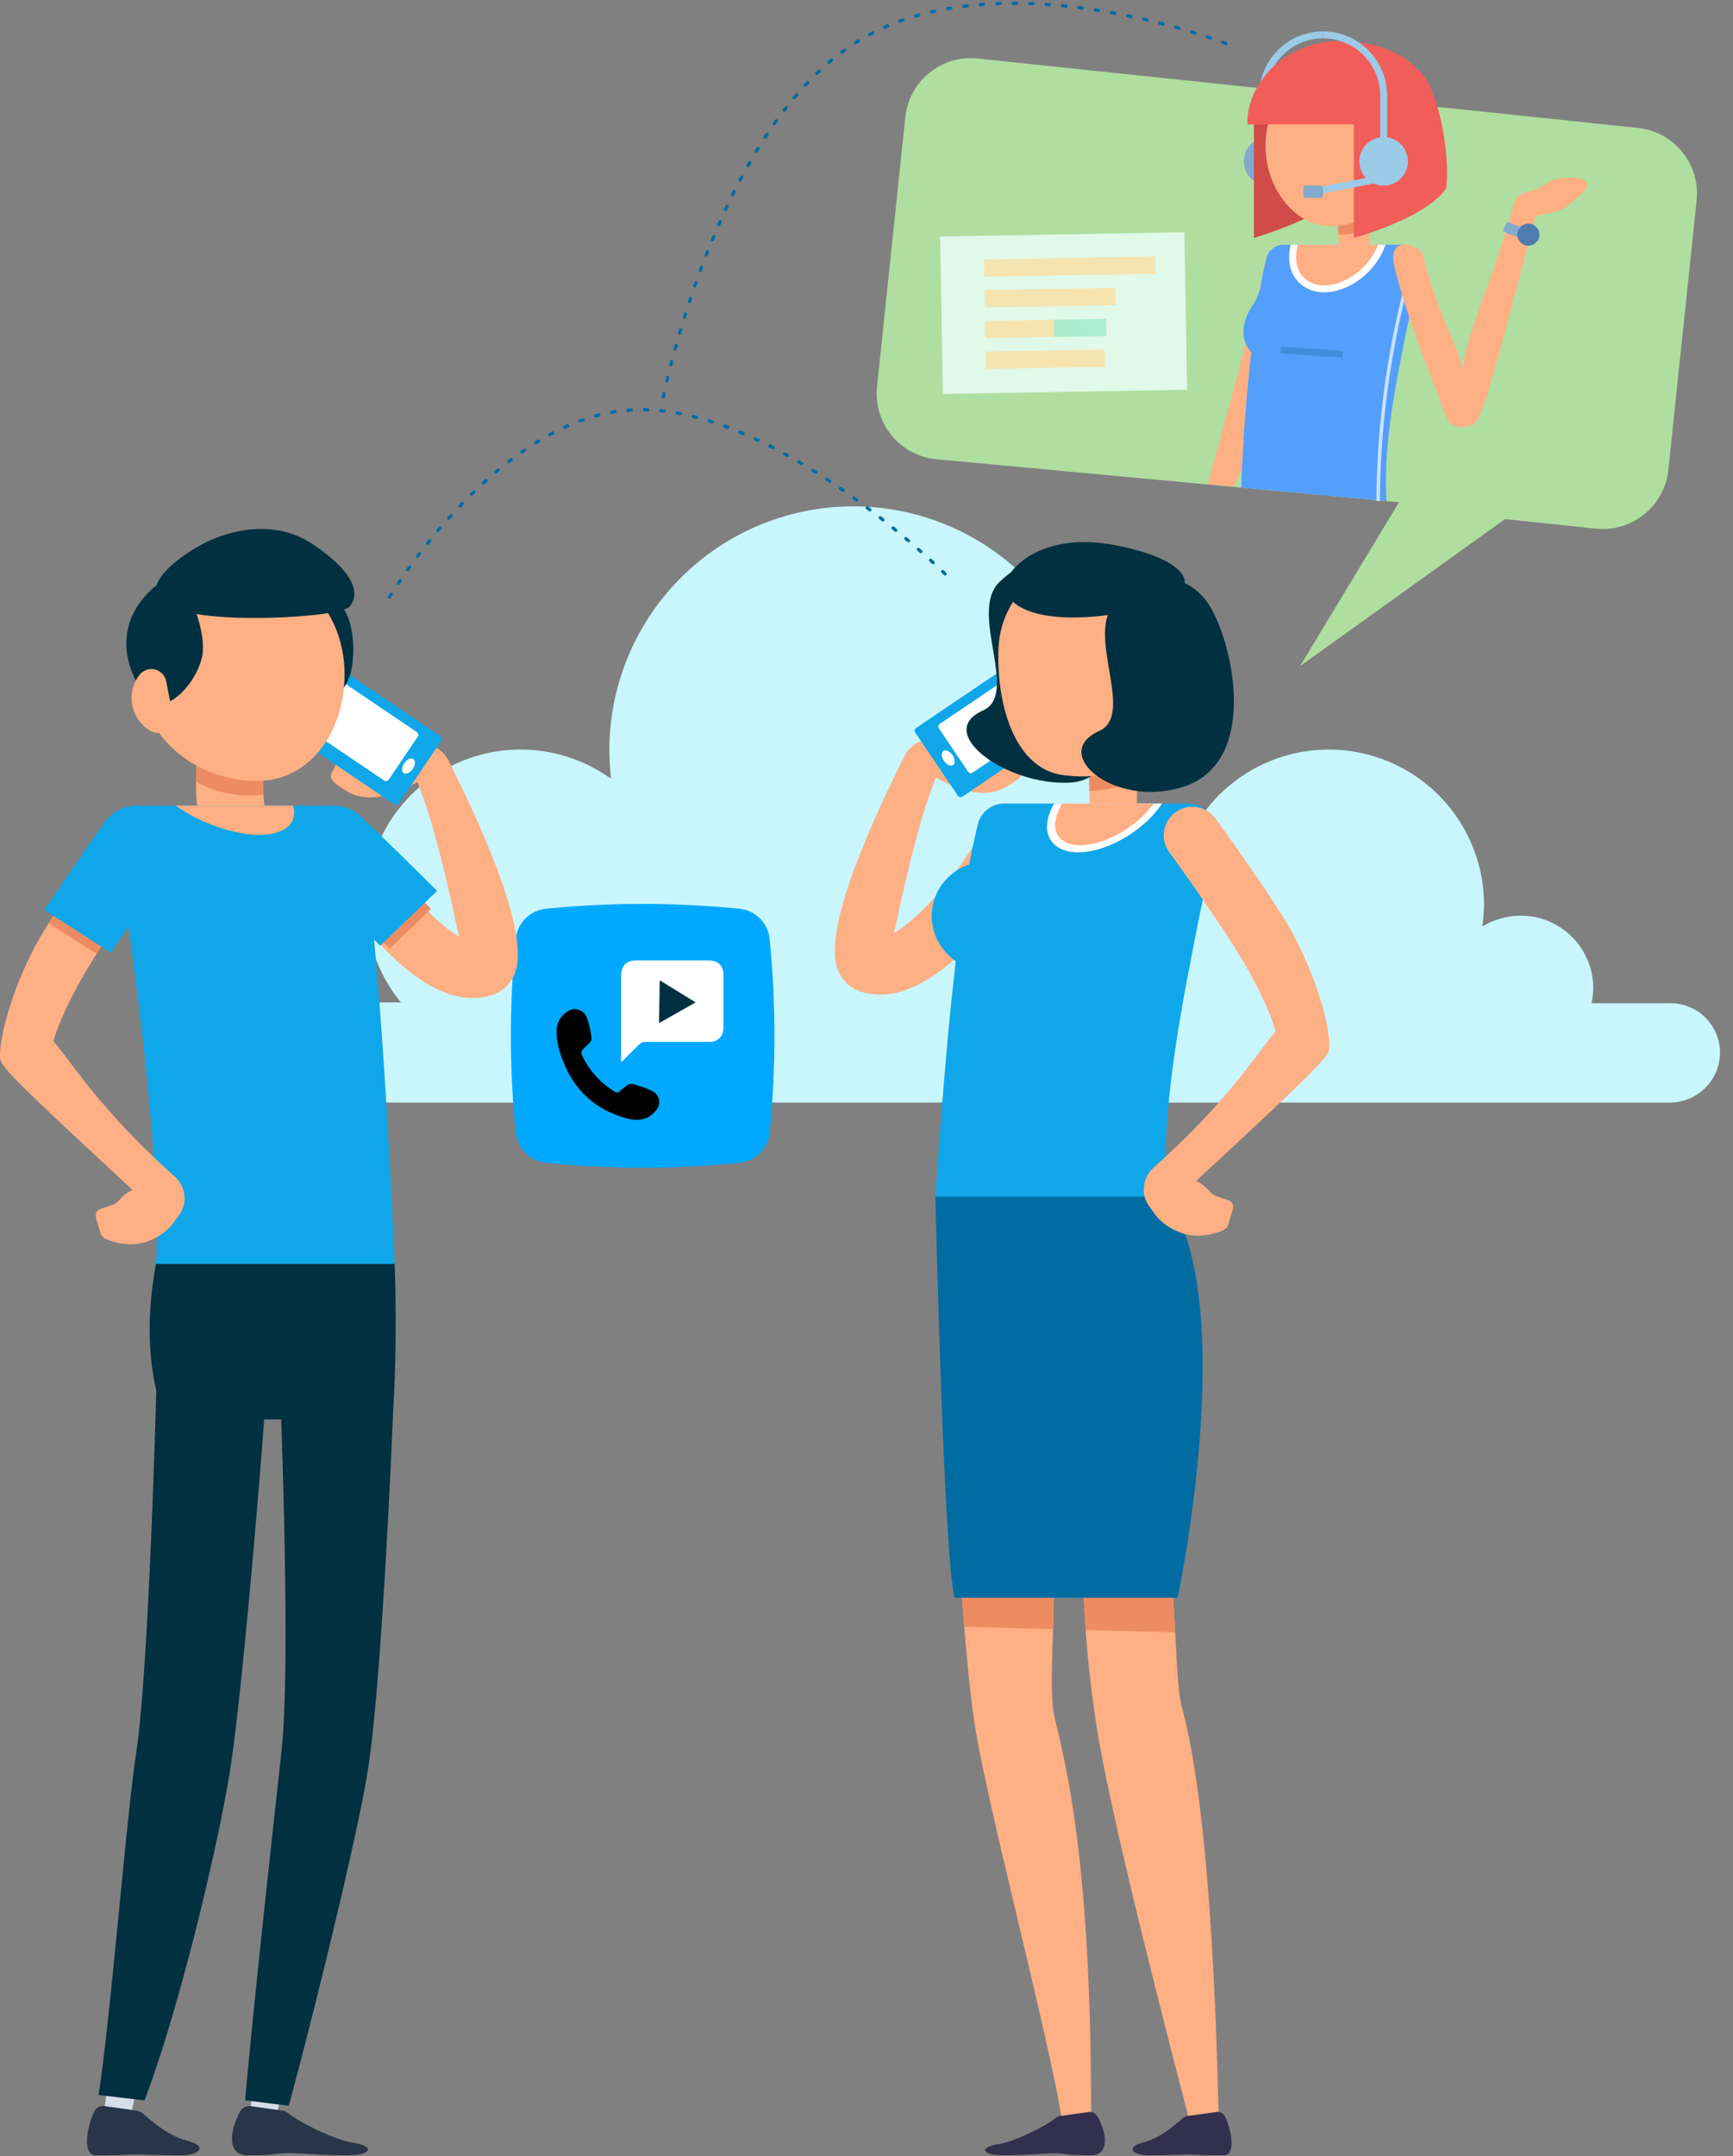
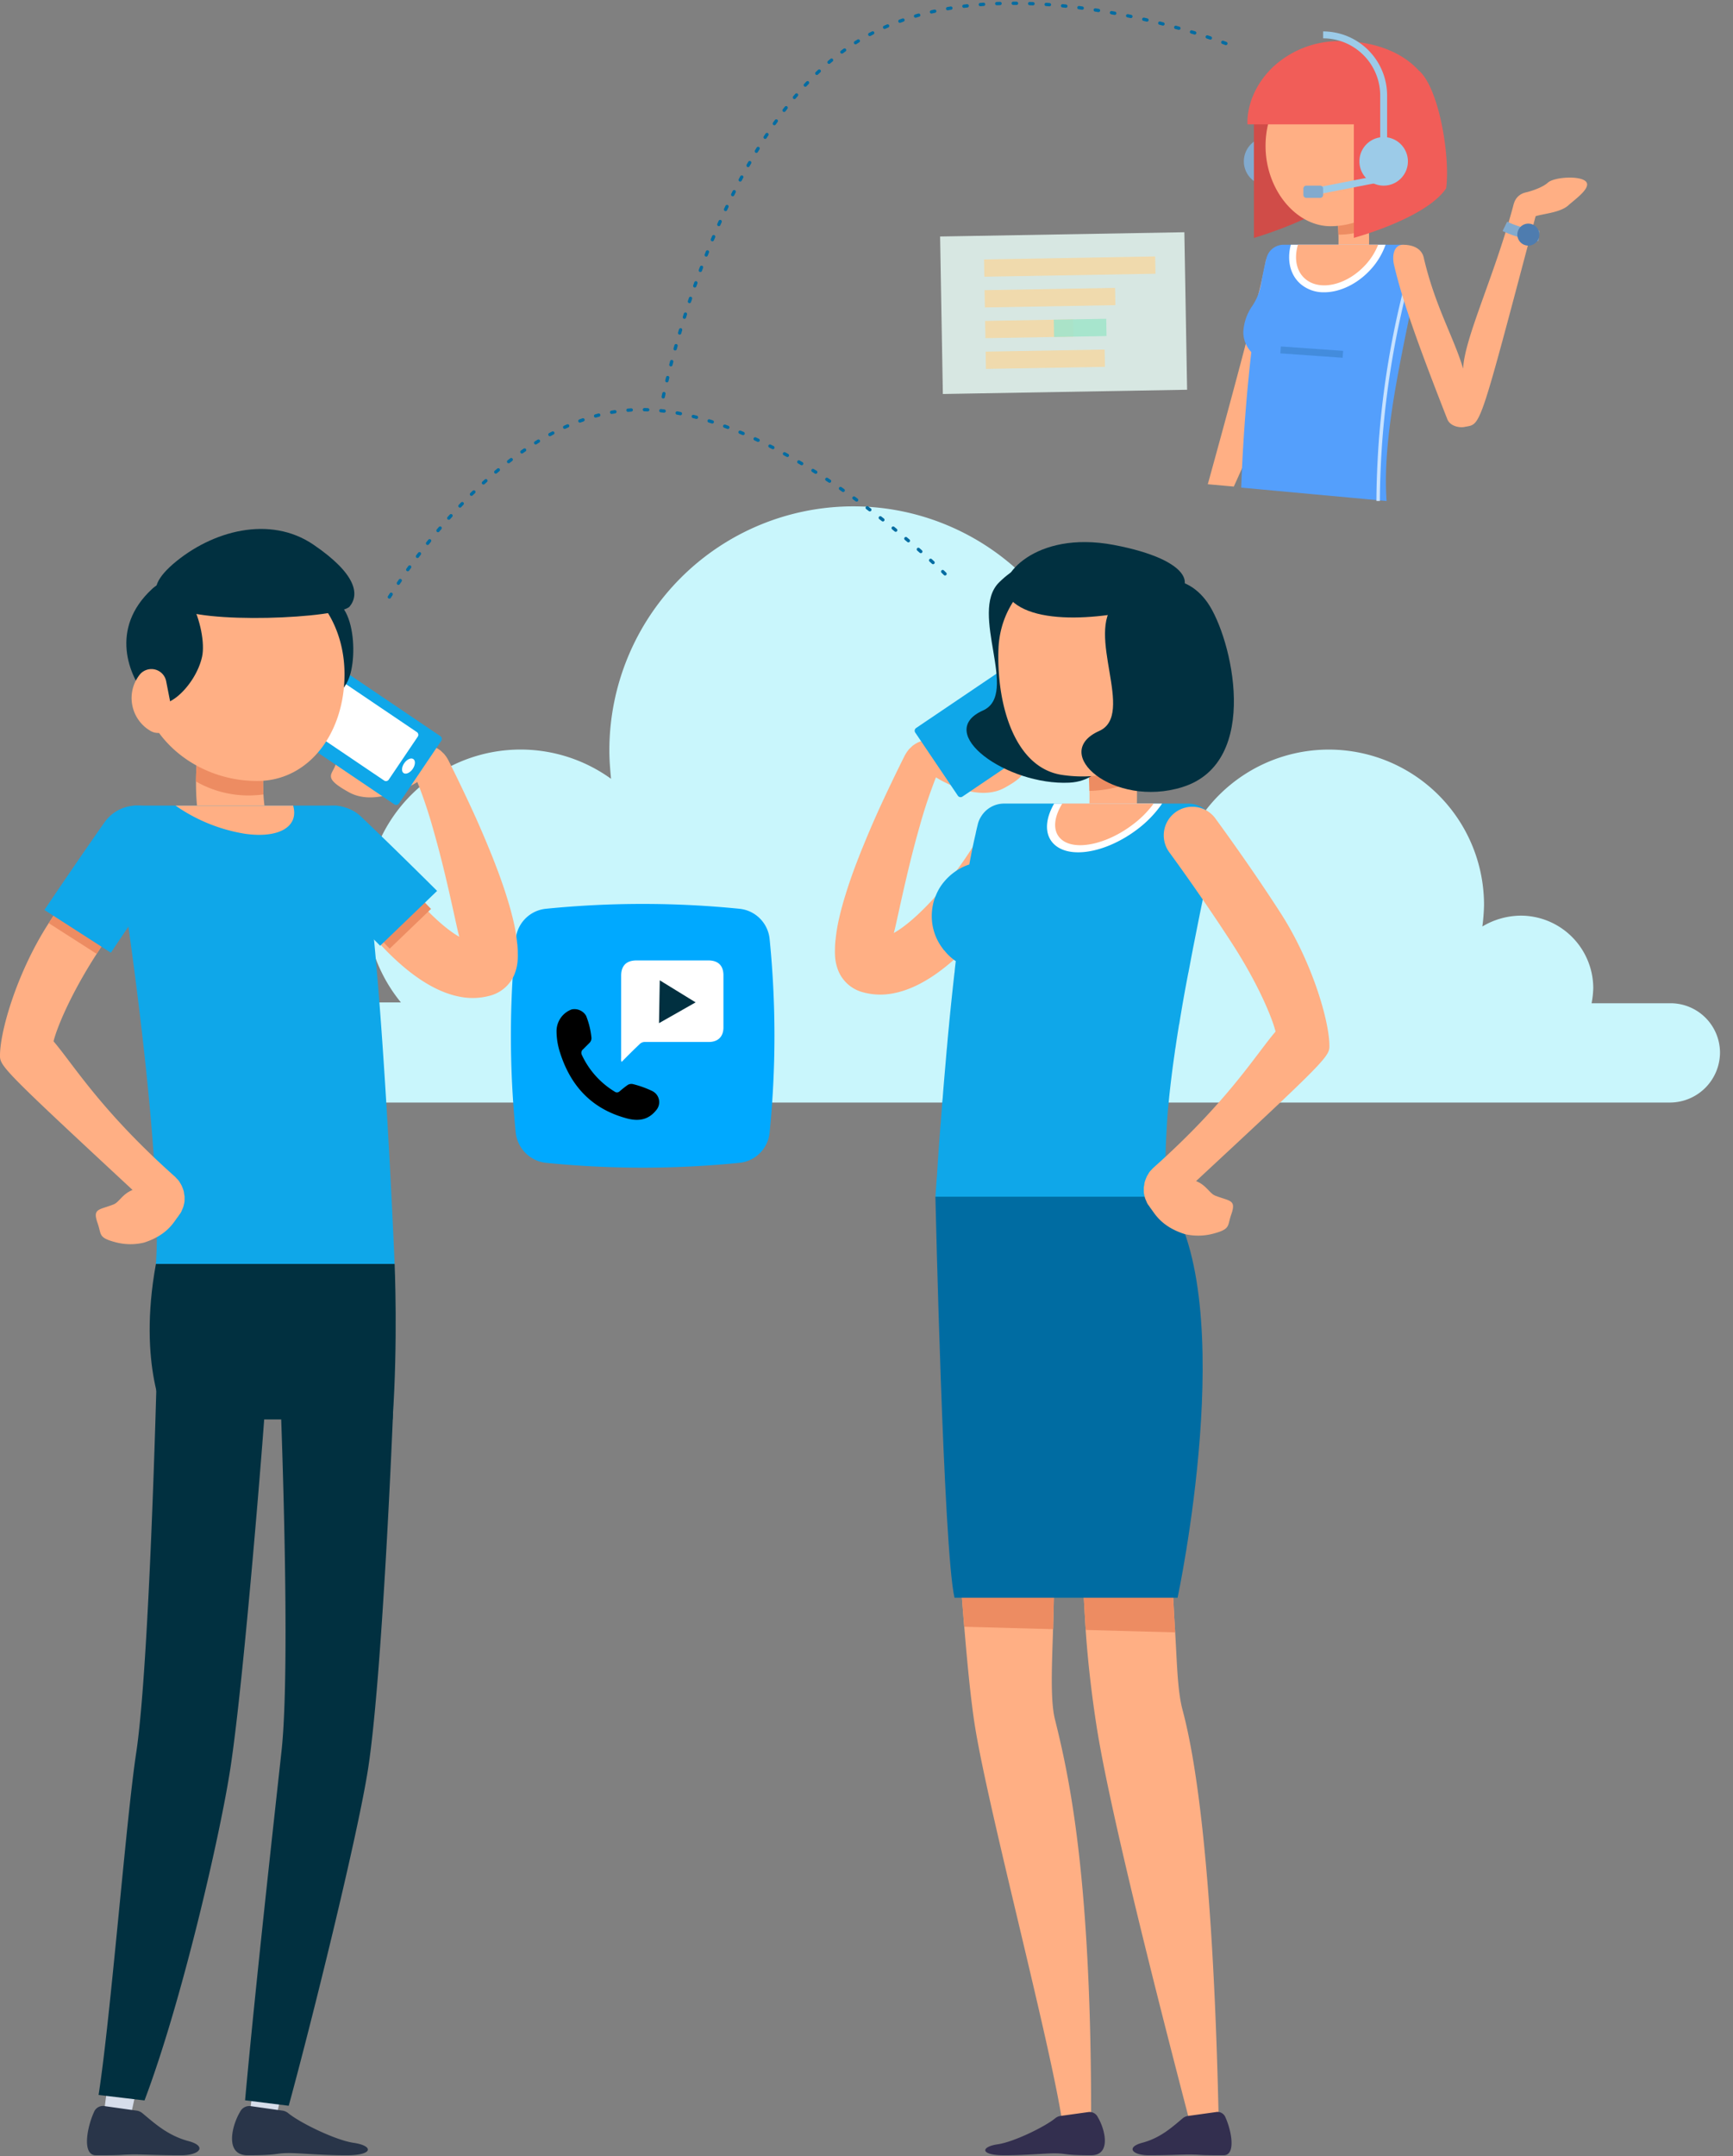
<svg xmlns="http://www.w3.org/2000/svg" width="526" height="654" viewBox="0 0 526 654" fill="none">
  <rect x="0" y="0" width="526" height="654" fill="#808080" stroke="none" />
  <path d="M506.869 304.291H483.08a28 28 0 00.506-4.556 22.034 22.034 0 00-22.018-22.018 23.04 23.04 0 00-11.642 3.29 57.72 57.72 0 00.506-6.58 47.114 47.114 0 00-73.302-39.124 47.114 47.114 0 00-19.325 26.976 37.066 37.066 0 00-27.332-15.944 77.642 77.642 0 002.531-18.727 74.024 74.024 0 10-148.051 0c0 3.037.253 5.82.506 8.604a46.943 46.943 0 00-61.66 5.917 46.946 46.946 0 00-2.115 61.908H73.089a15.187 15.187 0 00-15.185 15.184 15.186 15.186 0 0015.185 15.185h433.78a15.227 15.227 0 0015.184-15.185 15.015 15.015 0 00-15.184-14.93z" fill="#C9F6FC" />
  <path d="M254.481 294.527a11.12 11.12 0 007.306 6.396c3.089.867 6.341.98 9.483.33 17.599-3.42 33.722-27.183 38.868-35.427a8.69 8.69 0 00-2.784-11.965 8.685 8.685 0 00-11.965 2.783c-7.471 11.976-17.52 22.658-24.087 26.339.105-.44.21-.879.346-1.364 1.564-6.862 4.046-19.012 7.479-30.965a148.071 148.071 0 014.96-14.882s12.112 7.979 20.859 3.152c8.747-4.826 4.676-5.37 3.962-9.044a8.673 8.673 0 00-3.664-5.548 8.663 8.663 0 00-6.517-1.319 57.52 57.52 0 01-5.97.668l-10.635.616-.221.043c-.426.02-.85.077-1.266.169l-.478.093a6.746 6.746 0 00-1.103.405c-.176.072-.316.138-.493.21-.346.181-.618.349-.928.524a7.5 7.5 0 01-.539.371c-.228.197-.486.438-.709.672a6.137 6.137 0 00-.545.525c-.148.22-.333.446-.517.672-.178.264-.319.52-.496.783a1.615 1.615 0 01-.171.3 527.887 527.887 0 00-7.788 16.232 302.163 302.163 0 00-4.496 10.407c-.648 1.574-1.272 3.068-1.824 4.549a7.507 7.507 0 00-.305.783 158.547 158.547 0 00-2.75 7.626c-.432 1.307-.828 2.606-1.202 3.819a95.37 95.37 0 00-1.791 6.867 50.785 50.785 0 00-.882 5.662 2.409 2.409 0 00-.076.586c-.055.697-.11 1.395-.1 2.04-.022.081-.045.162-.001.191-.034.584-.034 1.17-.002 1.755a14.072 14.072 0 001.042 4.946z" fill="#FFAF84" />
  <path d="M310.954 198.587l-32.891 22.218c-.457.31-.578.931-.269 1.389l12.936 19.15a1 1 0 001.389.269l32.891-22.218a1 1 0 00.269-1.389l-12.936-19.15a1 1 0 00-1.389-.269z" fill="#0FA7E9" />
-   <path d="M318.136 197.343l-32.891 22.218a1 1 0 00-.269 1.389l8.865 13.125c.31.457.931.578 1.389.269l32.891-22.219a1 1 0 00.269-1.388l-8.866-13.125a1 1 0 00-1.388-.269zm-28.84 34.7c.705-.494.609-1.846-.214-3.02s-2.061-1.725-2.765-1.232c-.705.494-.609 1.846.214 3.02.823 1.175 2.061 1.726 2.765 1.232z" fill="#fff" />
-   <path d="M514.964 60.788l-8.593 81.752a19.995 19.995 0 01-21.979 17.798l-27.576-2.898-62.222 44.605 30.021-49.709-140.628-13.065a20 20 0 01-17.798-21.979l8.592-81.749a19.995 19.995 0 0121.979-17.798L497.165 38.81a20 20 0 0117.799 21.979z" fill="#B0DEA0" />
  <path d="M156.54 343.554a294.286 294.286 0 010-58.785 10.23 10.23 0 019.132-9.132 294.296 294.296 0 0158.786 0 10.229 10.229 0 019.132 9.132 294.286 294.286 0 010 58.785 10.23 10.23 0 01-9.132 9.133 294.446 294.446 0 01-58.786 0 10.36 10.36 0 01-9.132-9.133z" fill="url(#paint0_linear)" />
  <path d="M188.688 322.089a1.932 1.932 0 01-.158-1.158v-24.943c0-3.1 1.579-4.684 4.684-4.684H215c3 0 4.578 1.579 4.578 4.526v15.787c0 2.789-1.63 4.421-4.472 4.421h-19.313a2.192 2.192 0 00-1.737.737 173.23 173.23 0 00-5.368 5.314z" fill="#fff" />
  <path d="M168.92 312.628a7.042 7.042 0 014.6-6.467 4.108 4.108 0 014.369 1.923 24.483 24.483 0 011.632 6.699 2.07 2.07 0 01-.583 1.515l-1.923 1.923a1.375 1.375 0 00-.408 1.748 25.6 25.6 0 009.963 11.128 1.154 1.154 0 001.516-.115c.7-.583 1.457-1.224 2.214-1.748a2.11 2.11 0 011.865-.408 30.217 30.217 0 015.826 2.1 3.738 3.738 0 012.023 2.665 3.739 3.739 0 01-.916 3.219c-2.33 2.855-5.243 3.321-8.681 2.447-10.662-2.8-17.188-9.73-20.451-20.042a21.322 21.322 0 01-1.046-6.587z" fill="#000" />
  <path d="M211.132 304.023l-11.111 6.306.227-12.996 10.884 6.69zm93.121-80.909l-8.056-4.399 7.632-4.77.424 9.169z" fill="#013040" />
  <path d="M322.695 279.813a7.265 7.265 0 003.678 1.051 7.147 7.147 0 006.185-3.517c.085-.121 1.212-1.981 7.399-11.763 5.015-7.999 5.456-20.534 5.015-28.982-.245-4.527-.686-7.882-.848-8.771a7.198 7.198 0 00-8.167-6.067 7.196 7.196 0 00-6.066 8.167c.478 3.293.736 6.615.772 9.943.162 6.831-.489 14.228-2.915 18.028-6.588 10.469-7.555 12.046-7.555 12.046a7.212 7.212 0 002.502 9.865zm3.112 119.889c.04 2.87 1.3 54.771 3.642 93.454.041.4.041.813.077 1.213.728 10.877 2.106 21.423 3.194 28.457 4.814 31.897 27.733 117.869 28.582 121.551l8.646-.687c-.239-.893-.97-87.475-10.991-124.947-1.581-5.861-1.7-14.269-2.268-23.647-.04-.441-.04-.889-.077-1.334-2.384-38.196-2.59-93.737-2.631-94.424a12.102 12.102 0 00-12.127-12.086h-.04c-6.71 0-16.007 5.781-16.007 12.45zm-38.599.162c.117 2.834 2.26 55.054 5.452 93.535.033.119.047.242.04.364.93 11.278 1.94 21.343 3.032 28.619 3.719 24.616 22.676 95.475 26.642 120.941l8.808-1.859c0-72.715-6.711-102.791-10.991-120.011-1.5-5.983-.849-17.584-.57-27.321a7.91 7.91 0 00.041-.974c1.132-40.421-.643-72.435-.4-92.039-.283-6.711-13.582-13.986-20.413-13.865a12.122 12.122 0 00-8.438 3.889 12.113 12.113 0 00-3.203 8.721z" fill="#FFAF84" />
  <path d="M329.888 229.933c.478 3.293.736 6.615.772 9.943a36.042 36.042 0 0014.309-3.275c-.246-4.527-.686-7.882-.848-8.771a7.198 7.198 0 00-8.167-6.067 7.196 7.196 0 00-6.066 8.167v.003zm-4.081 169.769c.041 2.87 1.3 54.771 3.642 93.454.041.4.041.813.077 1.213l27.163.728c-.04-.441-.04-.889-.077-1.334-2.384-38.196-2.59-93.737-2.631-94.424a12.102 12.102 0 00-12.127-12.086h-.04c-6.71-.001-16.007 5.78-16.007 12.449zm-38.594.162c.117 2.834 2.26 55.054 5.452 93.535l26.961.732a7.91 7.91 0 00.041-.974c1.132-40.421-.643-72.435-.4-92.039-.283-6.711-13.582-13.986-20.413-13.865a12.11 12.11 0 00-11.641 12.611z" fill="#ED8C62" />
  <path d="M357.416 484.608s19.172-89.492-3.322-121.661h-70.18s2.422 107.267 5.8 121.661h67.702z" fill="#006CA2" />
  <path d="M284.213 358.929c-.2 2.59-.283 4.041-.283 4.041h70.172a800.04 800.04 0 01-.239-4.041c0-.4-.044-.8-.044-1.209-.162-4.891-.04-9.944.283-15.118.04-.526.04-1.051.081-1.617.121-1.9.243-3.84.445-5.78.04-.566.125-1.092.162-1.657.485-4.811 1.1-9.699 1.822-14.633.037-.445.121-.889.2-1.334.287-2.02.61-4.042.934-6.063.046-.354.112-.705.2-1.051a473.688 473.688 0 012.708-15.279.159.159 0 01.036-.121c.449-2.264.849-4.568 1.3-6.832.036-.162.036-.283.077-.445.97-4.85 1.9-9.661 2.87-14.309.121-.687.283-1.334.408-1.981.279-1.536.6-3.072.885-4.568.161-.93.364-1.9.526-2.83a510.661 510.661 0 001.984-10.712c.044-.24.07-.483.077-.728a8.075 8.075 0 00-1.088-4.89 8.259 8.259 0 00-7.114-4.043H304.79a8.174 8.174 0 00-7.073 4.043c-.4.638-.7 1.333-.889 2.062-.242 1.011-.521 2.061-.724 3.152-.647 2.749-1.3 5.862-1.9 9.217a15.283 15.283 0 00-3.92 1.899 16.808 16.808 0 00-3.679 3.275 14.827 14.827 0 00-2.506 4.123 14.077 14.077 0 00-.849 2.505 17.057 17.057 0 00-.441 3.8 16.16 16.16 0 003.4 9.984c.124.218.289.41.485.566a14.687 14.687 0 003.4 3.153c-.125 1.132-.287 2.3-.364 3.477a.326.326 0 00-.045.2 938.65 938.65 0 00-1.577 14.998 85.79 85.79 0 01-.121 1.334c-.2 1.94-.364 3.841-.525 5.7-.04.565-.121 1.131-.162 1.699-.4 4.891-.849 9.62-1.172 14.067-.077.768-.162 1.5-.2 2.224-.121 1.779-.283 3.477-.364 5.093a41.82 41.82 0 00-.2 2.3 703.68 703.68 0 00-.974 14.067c-.098.851-.136 1.575-.177 2.262z" fill="#0FA7E9" />
  <path d="M352.728 243.732l-.558.772a33.936 33.936 0 01-6.921 6.994c-5.764 4.389-12.498 7.013-18.023 7.013-3.129 0-5.651-.861-7.332-2.494-2.838-2.753-2.81-7.316.061-12.284l32.773-.001z" fill="#fff" />
  <path d="M350.157 243.732a30.58 30.58 0 01-6.253 6.3c-8.178 6.241-18.025 8.199-21.989 4.345-2.462-2.388-2.094-6.431.509-10.647l27.733.002z" fill="#FFAF84" />
  <path d="M360.634 641.771a3.221 3.221 0 00-1.6.671c-3.116 2.59-6.689 5.962-12.304 7.461-5.099 1.362-3.071 3.8 1.928 3.8 7.341 0 10.279-.287 13.55-.2 3.271.087 1.152.2 9.208.2 3.691 0 2.47-7.208.514-11.54a2.581 2.581 0 00-1.18-1.307 2.578 2.578 0 00-1.743-.249l-8.373 1.164zm-38.711-.001a3.208 3.208 0 00-1.593.671c-3.125 2.59-12.607 7.223-17.475 7.926-5.218.752-5.488 3.335 1.856 3.335 7.345 0 12.729-.655 15.999-.57 3.269.085 2.422.57 10.469.57 6.184 0 4.248-7.879 2.037-11.54a2.758 2.758 0 00-2.923-1.556l-8.37 1.164z" fill="#332F4F" />
  <path d="M403.495 317.608c.194-7.199-5.033-25.556-14.869-40.773-6.66-10.338-13.978-20.716-19.748-28.615a8.67 8.67 0 00-12.092-1.86 8.67 8.67 0 00-1.924 12.082c6.505 8.906 13.319 18.78 19.128 27.763 8.054 12.468 12.199 22.691 13.165 26.679-6.157 7.199-14.482 21.18-37.134 41.354a4.336 4.336 0 00-.387.426c-.278.265-.536.55-.774.852a2.954 2.954 0 00-.271.465c-.216.322-.41.658-.581 1.007l-.232.581c-.133.329-.249.665-.348 1.007a4.24 4.24 0 00-.116.736c-.039.31-.116.581-.155.891v.851c-.006.272.007.544.039.813.046.301.111.599.193.891.042.251.107.497.194.736.1.278.216.549.348.813.177.526.453 1.012.813 1.433l.465.7c1.123 1.317 3.021 5.537 10.377 7.86 2.739.646 5.592.633 8.325-.039 5.77-1.472 4.531-2.362 5.809-5.924 1.588-4.531-.426-3.95-4.879-5.693-1.743-.7-2.671-3.175-5.808-4.414 37.286-34.619 40.385-37.64 40.462-40.622z" fill="#FFAF84" />
  <path d="M303.232 176.654c-9.265 9.218 6.277 33.855-4.865 38.828-15.188 6.769 7.304 22.814 26.183 21.904 23.98-1.154 14.027-50.353 6.716-60.801-7.31-10.447-19.523-8.396-28.034.069z" fill="#013040" />
  <path d="M303.05 196.883c-.596 16.988 4.984 35.954 19.217 38.14 20.418 3.123 39.356-9.407 42.505-27.236a32.804 32.804 0 00-26.588-38c-17.829-3.15-34.48 8.974-35.134 27.096z" fill="#FFAF84" />
  <path d="M338.498 182.875c-9.27 9.217 6.277 33.859-4.865 38.828-15.187 6.769 4.446 23.528 25.274 17.017 24.118-7.553 14.935-45.466 7.625-55.914-7.311-10.447-19.524-8.396-28.034.069z" fill="#013040" />
  <path d="M352.259 182.998c-14.141 4.628-40.386 7.744-46.793-2.802-3.03-5.004 8.526-19.426 32.541-14.926 23.972 4.53 26.879 13.572 14.252 17.728z" fill="#013040" />
  <path d="M156.116 295.597a11.055 11.055 0 01-7.264 6.36 19.939 19.939 0 01-9.427.328c-17.5-3.402-33.529-27.026-38.646-35.225a8.631 8.631 0 01-1.144-6.557 8.645 8.645 0 013.859-5.423 8.644 8.644 0 016.57-1.069 8.633 8.633 0 015.379 3.921c7.429 11.907 17.419 22.531 23.949 26.188-.105-.437-.209-.875-.348-1.357-1.555-6.821-4.021-18.903-7.436-30.787a146.878 146.878 0 00-4.933-14.796s-12.038 7.93-20.735 3.134c-8.697-4.795-4.649-5.338-3.939-8.992a8.618 8.618 0 0110.122-6.827c1.966.323 3.948.544 5.937.661l10.576.615.219.043c.423.02.843.077 1.256.169l.475.092c.377.102.744.237 1.097.403.176.072.315.136.49.209.344.181.615.347.918.52.197.152.366.26.539.37.228.196.484.436.705.668.191.163.373.337.543.522.147.218.33.443.515.669.176.261.316.516.493.778.046.105.102.206.169.299a521.99 521.99 0 017.743 16.138 309.447 309.447 0 014.472 10.343c.643 1.565 1.265 3.051 1.812 4.522.116.254.218.514.304.78a152.84 152.84 0 012.734 7.582c.431 1.297.822 2.586 1.197 3.798a93.7 93.7 0 011.782 6.829c.396 1.859.686 3.74.87 5.633.049.19.074.386.076.583.055.693.109 1.386.099 2.029.022.079.044.16 0 .189.034.581.035 1.164.003 1.745a14.002 14.002 0 01-1.031 4.913z" fill="#FFAF84" />
  <path d="M31.19 643.614l2.85-22.021 10.355-1.54-5.004 23.022-8.2.539z" fill="#D6DDEA" />
  <path d="M41.392 640.152a3.47 3.47 0 011.81.77c3.542 2.926 7.623 6.775 13.976 8.47 5.774 1.54 3.5 4.312-2.195 4.312-8.354 0-11.665-.308-15.398-.231-3.734.077-1.31.231-10.473.231-4.2 0-2.81-8.2-.576-13.128a2.932 2.932 0 013.31-1.771l9.546 1.347z" fill="#293549" />
  <path d="M87.001 221.887l32.693 22.084a1 1 0 001.389-.269l12.855-19.029a1 1 0 00-.269-1.389l-32.693-22.085a1.001 1.001 0 00-1.389.269l-12.855 19.03a1 1 0 00.27 1.389z" fill="#0FA7E9" />
  <path d="M83.905 214.661l32.692 22.084a1 1 0 001.389-.269l8.809-13.04a1 1 0 00-.269-1.389l-32.693-22.084a1 1 0 00-1.389.269l-8.808 13.04a1 1 0 00.269 1.389zm41.555 15.579c-.701-.491-1.932.057-2.75 1.224-.818 1.168-.913 2.512-.213 3.003.701.491 1.932-.057 2.75-1.224.818-1.168.914-2.512.213-3.003z" fill="#fff" />
  <path d="M75.464 643.614l2.849-22.021 10.355-1.54-5.004 23.022-8.2.539z" fill="#D6DDEA" />
  <path d="M85.665 640.152a3.47 3.47 0 011.81.77c3.542 2.925 14.322 8.199 19.865 9.009 5.929.847 6.237 3.773-2.117 3.773-8.355 0-14.476-.732-18.172-.655-3.734.077-2.734.655-11.899.655-7.007 0-4.812-8.971-2.31-13.128a3.125 3.125 0 013.311-1.771l9.512 1.347z" fill="#293549" />
  <path d="M95.91 182.94c11.511-6.16 13.282 16.362 9.586 23.715-3.999 7.93-15.745 14.821-18.98 8.393-4.238-8.354-6.125-23.79 9.394-32.108z" fill="#013040" />
  <path d="M59.486 237.03c-.04 7.545.924 16.898 5.12 23.561 5.236 8.354 6.276 10.01 6.353 10.164a10.138 10.138 0 008.739 4.927 10.405 10.405 0 005.235-1.424 10.202 10.202 0 003.5-13.937s-.847-1.425-6.621-10.587c-1.04-1.694-1.656-4.967-1.848-8.778a65.288 65.288 0 01.578-12.899 10.179 10.179 0 00-20.135-3 83.937 83.937 0 00-.921 11.973z" fill="#FFAF84" />
  <path d="M34.578 252.738c5.04 28.874 14.86 101.447 12.739 130.626h72.455s-4.35-107.49-11.242-133.706a7.13 7.13 0 00-6.929-5.313H41.623a7.169 7.169 0 00-5.476 2.557 7.153 7.153 0 00-1.569 5.836z" fill="#0FA7E9" />
  <path d="M50.478 430.525s-8.817-16.169-3.157-47.161h72.455s1.04 23.598-.616 47.161H50.478z" fill="#013040" />
  <path d="M41.353 531.546c4-26.565 6.16-113.033 6.2-113.803.308-8.008 9.856-6.39 17.598-4.699 9.24 1.964 15.554 6.352 15.246 14.321-.116 3.2-6.16 80.386-10.4 108.49-3.041 20.251-14.822 71.377-26.14 101.214l-13.937-1.656c3.695-23.751 8.353-83.617 11.433-103.867zm43.853-105.602c.308-8.009 12.204-12.474 20.173-12.127a14.495 14.495 0 0113.899 15.052c-.116 3.2-3.233 78.884-7.469 107.027-3.042 20.251-17.44 78.23-24.178 102.791l-13.244-1.656c3.12-34.457 8.7-84.312 11.088-106.18 2.846-26.716-.31-104.138-.269-104.907z" fill="#013040" />
  <path d="M59.486 237.03a32.039 32.039 0 0015.977 4.235 34.725 34.725 0 004.5-.308 65.303 65.303 0 01.578-12.899 10.18 10.18 0 00-20.135-3 83.893 83.893 0 00-.92 11.972z" fill="#ED8C62" />
  <path d="M104.568 204.499c0 17.863-10.818 32.378-26.488 32.378-19.48 0-35.766-14.476-35.766-32.378a32.378 32.378 0 0132.378-32.378c17.865 0 29.876 14.514 29.876 32.378zM.005 320.534c-.193-7.16 5.005-25.409 14.784-40.539 6.621-10.279 13.899-20.598 19.634-28.45a8.622 8.622 0 0115.49 3.748 8.624 8.624 0 01-1.553 6.416c-6.468 8.855-13.244 18.672-19.018 27.603-8.008 12.399-12.127 22.56-13.09 26.526 6.121 7.16 14.398 21.059 36.92 41.116.138.132.267.274.385.424.277.264.534.547.77.847.104.145.195.3.27.462.215.32.408.654.578 1l.231.577c.133.327.248.66.346 1 .06.24.1.485.116.731.04.308.115.578.154.886v.847c.006.271-.007.541-.039.809a7.32 7.32 0 01-.192.886c-.041.25-.106.495-.193.732a7.28 7.28 0 01-.346.809 4.302 4.302 0 01-.808 1.425l-.462.693c-1.117 1.309-3 5.505-10.318 7.815-2.723.642-5.56.629-8.277-.038-5.736-1.463-4.5-2.349-5.774-5.89-1.58-4.5.422-3.927 4.85-5.66 1.733-.693 2.657-3.157 5.774-4.388C3.162 326.502.082 323.499.005 320.534z" fill="#FFAF84" />
  <path d="M46.165 178.628c9.586-8.816 16.94 12.551 15.169 20.558-1.887 8.663-11.55 18.249-16.324 12.859-6.121-7.007-11.78-21.483 1.155-33.417z" fill="#013040" />
  <path d="M52.633 183.94c7.893 5.62 50.569 3.591 53.508 0 2.94-3.591 2.159-9.789-11.016-18.751-13.174-8.963-30.788-4.272-42.608 5.892-11.78 10.241.116 12.859.116 12.859z" fill="#013040" />
  <path d="M40.16 213.931a11.499 11.499 0 005.699 7.854 4.549 4.549 0 006.378-2.402 4.546 4.546 0 00.205-2.525l-2-10.199a4.565 4.565 0 00-3.316-3.574 4.574 4.574 0 00-4.653 1.456 11.411 11.411 0 00-2.313 9.39zm48.813 30.414c1.81 6.314-4.158 10.01-14.592 8.547a50.97 50.97 0 01-21.098-8.547h35.69z" fill="#FFAF84" />
  <path d="M14.789 279.995l14.553 9.317c5.774-8.932 12.55-18.749 19.018-27.603a8.625 8.625 0 00-13.937-10.164c-5.736 7.854-13.012 18.171-19.634 28.45z" fill="#ED8C62" />
  <path d="M51.248 263.21c-5.852 8.316-11.82 17.132-17.599 25.755l-20.17-12.974c7.008-10.399 13.514-19.865 18.211-26.525a11.956 11.956 0 017.729-4.95 11.963 11.963 0 018.96 1.989 11.957 11.957 0 014.781 12.434 11.96 11.96 0 01-1.912 4.271z" fill="#0FA7E9" />
  <path d="M96.098 261.978c8.162 10.317 15.554 18.903 22.176 25.755l12.551-12.05c-6.66-6.891-14.206-15.514-21.213-24.369a8.603 8.603 0 00-12.132-1.481 8.607 8.607 0 00-1.38 12.145h-.002z" fill="#ED8C62" />
  <path d="M93.13 264.98c7.353 7.007 14.937 14.514 22.252 21.867l17.286-16.631c-8.893-8.855-17.132-16.863-23.022-22.483a11.928 11.928 0 00-8.517-3.314 11.946 11.946 0 00-10.869 7.608 11.94 11.94 0 002.87 12.953z" fill="#0FA7E9" />
  <path d="M412.22 88.295c-3.965 6.316-4.679 7.512-4.742 7.599a4.637 4.637 0 01-3.988 2.246 4.701 4.701 0 01-2.371-.651 4.641 4.641 0 01-1.616-6.359s.608-1.027 4.869-7.785c1.616-2.56 2.015-7.617 1.868-12.17a48.491 48.491 0 00-.5-5.834 4.645 4.645 0 119.191-1.364c.084.567.378 2.623.525 5.435.289 5.452.058 13.678-3.236 18.883z" fill="#FFAF84" />
  <path d="M415.45 69.408a24.031 24.031 0 01-9.044 1.763h-.168a48.488 48.488 0 00-.5-5.833 4.645 4.645 0 119.191-1.364c.08.566.369 2.623.521 5.434z" fill="#ED8C62" />
  <path d="M389.427 75.758a4.645 4.645 0 00-3.459.81 4.639 4.639 0 00-1.871 3.02c-1.703 10.396-17.511 67.283-17.511 67.283l7.88.702s-1.135 2.714 7.95-17.727c4.404-9.911 10.194-44.811 10.841-48.758a4.636 4.636 0 00-2.134-4.695 4.648 4.648 0 00-1.696-.635z" fill="#FFAF84" />
  <path d="M425.565 74.234h-35.989a5.338 5.338 0 00-5.164 4.015c-.586 2.25-1.146 4.96-1.681 7.986a16.858 16.858 0 01-2.762 6.742 15.081 15.081 0 00-2.6 7.722 8.879 8.879 0 002.434 6.1c-2.535 21.868-3.069 41.096-3.069 41.096l44.124 4.062c-1.573-21.625 6.2-50.148 9.935-71.536a5.282 5.282 0 00-1.173-4.31 5.285 5.285 0 00-4.055-1.877z" fill="#549FFC" />
  <path d="M417.77 151.951v-.52a268.613 268.613 0 018.406-64.428l.143-.5 1.009.279-.138.5a267.309 267.309 0 00-8.371 64.148v.52l-1.049.001z" fill="#C7E2FF" />
  <path d="M481.374 55.083c-1.729-1.893-9.672-1.41-11.569.317-1.576 1.44-5.009 2.593-6.792 2.98-.092.018-.174.058-.265.083-.155.041-.308.09-.457.147-.146.06-.288.126-.426.2a6.138 6.138 0 00-.363.2 4.368 4.368 0 00-.395.283 4.689 4.689 0 00-.313.267c-.101.095-.22.225-.323.344a4.006 4.006 0 00-.516.734c-.07.124-.137.246-.2.374a4.899 4.899 0 00-.183.483c-.025.084-.067.157-.09.243-5.7 21.641-14.986 40.636-15.393 50.079-2.843-9.599-8.499-18.812-11.966-33.711-.579-2.5-2.899-3.864-6.285-3.864-2.852 0-3.333 3.469-2.751 5.963 2.483 10.687 6.995 23.478 16.186 46.903.678 1.721 2.611 2.464 4.358 2.464a3.84 3.84 0 00.787-.061c5.2-1.087 4.048 2.537 21.671-63.934 2.413-.781 7.515-1.085 9.97-3.324 1.896-1.73 7.042-5.28 5.315-7.17z" fill="#FFAF84" />
  <path d="M420.552 74.234l-.294.756a21.933 21.933 0 01-4.299 6.82c-3.945 4.28-9.191 6.842-14.039 6.842a10.754 10.754 0 01-7.071-2.434c-3.19-2.686-4.323-7.135-3.064-11.982l28.767-.002z" fill="#fff" />
  <path d="M418.294 74.234a19.737 19.737 0 01-3.891 6.148c-5.599 6.086-13.743 8-18.198 4.239-2.768-2.329-3.473-6.274-2.256-10.387h24.345z" fill="#FFAF84" />
  <path d="M388.761 105.084l-.148 2.093 18.905 1.333.147-2.093-18.904-1.333z" fill="#438CDD" />
  <path d="M466.947 73.113a34.236 34.236 0 01-10.881-3.043l1.387-2.824a31.57 31.57 0 009.756 2.73l-.262 3.137z" fill="#82AACE" />
  <path d="M467.212 71.16a3.33 3.33 0 01-2.059 3.08 3.332 3.332 0 01-3.634-.722 3.34 3.34 0 01-.723-3.635 3.335 3.335 0 016.416 1.277z" fill="#4E7CAF" />
  <path d="M417.123 41.583a7.36 7.36 0 107.359 7.36 7.366 7.366 0 00-7.359-7.36z" fill="#82AACE" />
-   <path d="M384.261 47.335h-2.1V28.957A19.453 19.453 0 01401.592 9.53v2.1a17.352 17.352 0 00-17.332 17.33l.001 18.375z" fill="#9CCBE8" />
  <path d="M384.981 41.583a7.359 7.359 0 10-.001 14.717 7.359 7.359 0 00.001-14.717z" fill="#82AACE" />
  <path d="M380.58 37.753l23.092-11.299A61.648 61.648 0 01408.1 42.89c1.274 9.687 1.045 10.79.291 14.386-4.236 8.006-27.798 14.893-27.798 14.893l-.013-34.416z" fill="#D04C48" />
  <path d="M384.12 44.263c0 13.236 9.226 24.35 19.718 24.35 13.234 0 26.438-11.498 26.438-24.734a23.97 23.97 0 00-23.967-23.97c-13.238 0-22.189 11.117-22.189 24.354z" fill="#FFAF84" />
  <path d="M378.643 37.723h32.277V72.14s21.918-5.9 28.018-15.032c1.291-9.875-2.254-30.764-8.413-35.813-8.951-9.722-24.232-8.827-24.232-8.827a29.51 29.51 0 00-19.908 7.843c-8.635 8.317-7.742 17.412-7.742 17.412z" fill="#F15D58" />
  <path d="M419.968 41.583a7.358 7.358 0 00-5.203 12.563 7.357 7.357 0 0011.323-1.115 7.364 7.364 0 001.24-4.089 7.37 7.37 0 00-7.36-7.36z" fill="#9CCBE8" />
  <path d="M421.017 47.335h-2.099V28.957a17.35 17.35 0 00-17.327-17.33v-2.1a19.45 19.45 0 0119.425 19.428l.001 18.38zm-2.926 5.952l-18.505 3.609.402 2.06 18.505-3.61-.402-2.06z" fill="#9CCBE8" />
  <path d="M400.706 56.304h-4.22a.885.885 0 00-.885.885v1.944c0 .488.396.885.885.885h4.22a.885.885 0 00.885-.885v-1.944a.885.885 0 00-.885-.885z" fill="#82AACE" />
  <g opacity=".9">
    <path opacity=".9" d="M359.476 70.44l-74.136 1.294.834 47.77 74.136-1.294-.834-47.77z" fill="#EBFFF8" />
    <path opacity=".9" d="M350.618 77.781l-51.945.907.092 5.243 51.945-.907-.092-5.243zm-12.168 9.536l-39.614.692.091 5.242 39.615-.691-.092-5.243zm-12.736 9.546l-26.715.466.091 5.243 26.715-.466-.091-5.243z" fill="#FFE1AB" />
    <path opacity=".9" d="M335.767 96.688l-15.923.277.092 5.243 15.922-.278-.091-5.243z" fill="#A5EFD3" />
    <path opacity=".9" d="M335.28 106.021l-36.119.63.092 5.243 36.119-.631-.092-5.242z" fill="#FFE1AB" />
  </g>
  <path d="M286.841 174.057s-52.586-52.266-95.229-49.723c-42.644 2.544-75.346 59.895-75.346 59.895M372.079 13.19s-69.988-27.427-112.814 0c-42.826 27.426-58.494 109.703-58.494 109.703" stroke="#006CA2" stroke-linecap="round" stroke-dasharray="1 4" />
  <defs>
    <linearGradient id="paint0_linear" x1="326.893" y1="153.856" x2="406.886" y2="153.856" gradientUnits="userSpaceOnUse">
      <stop stop-color="#00A9FF" />
      <stop offset="1" stop-color="#2B74FF" />
    </linearGradient>
  </defs>
</svg>